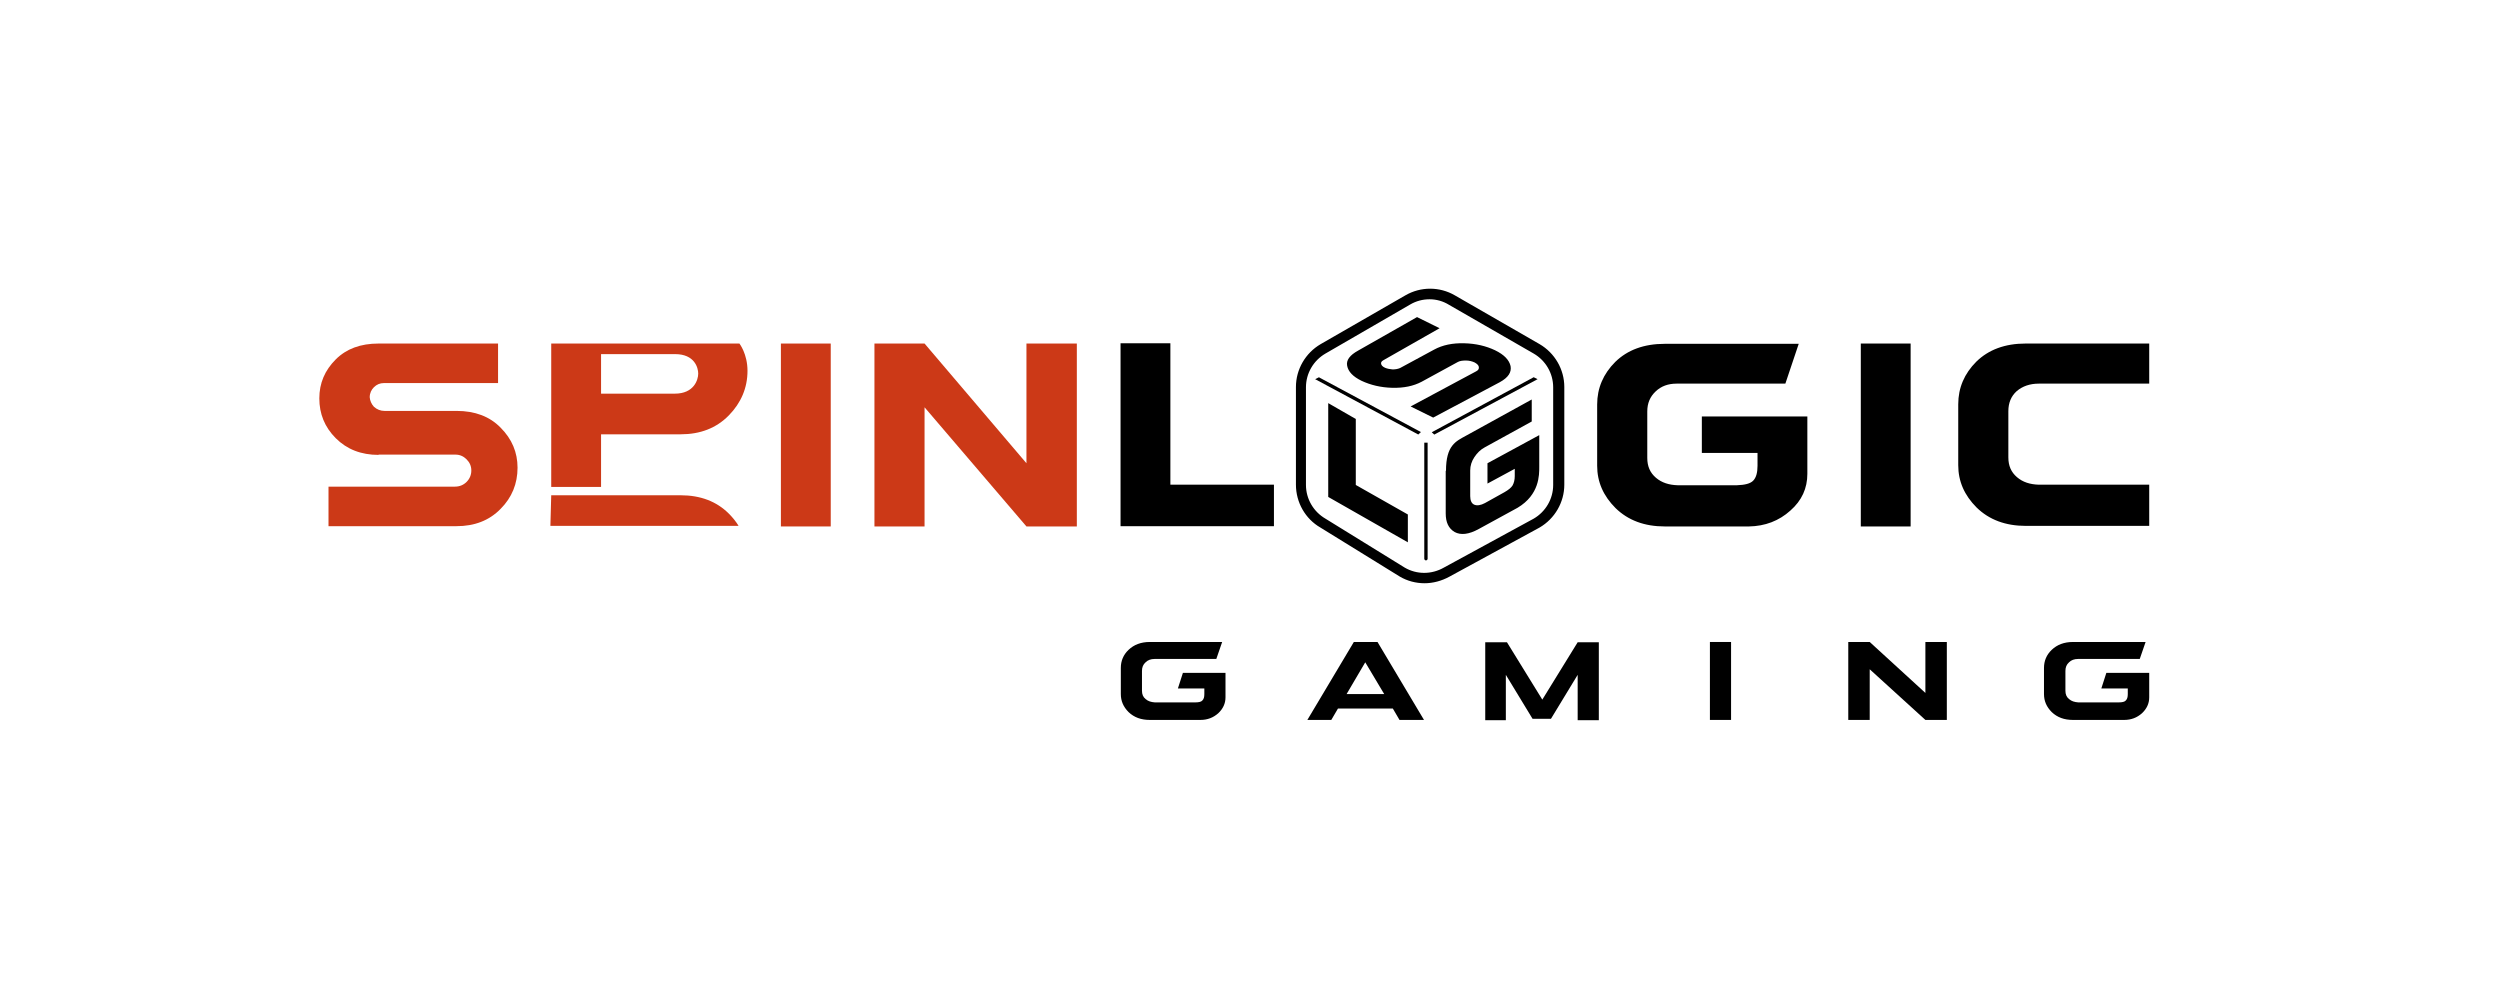
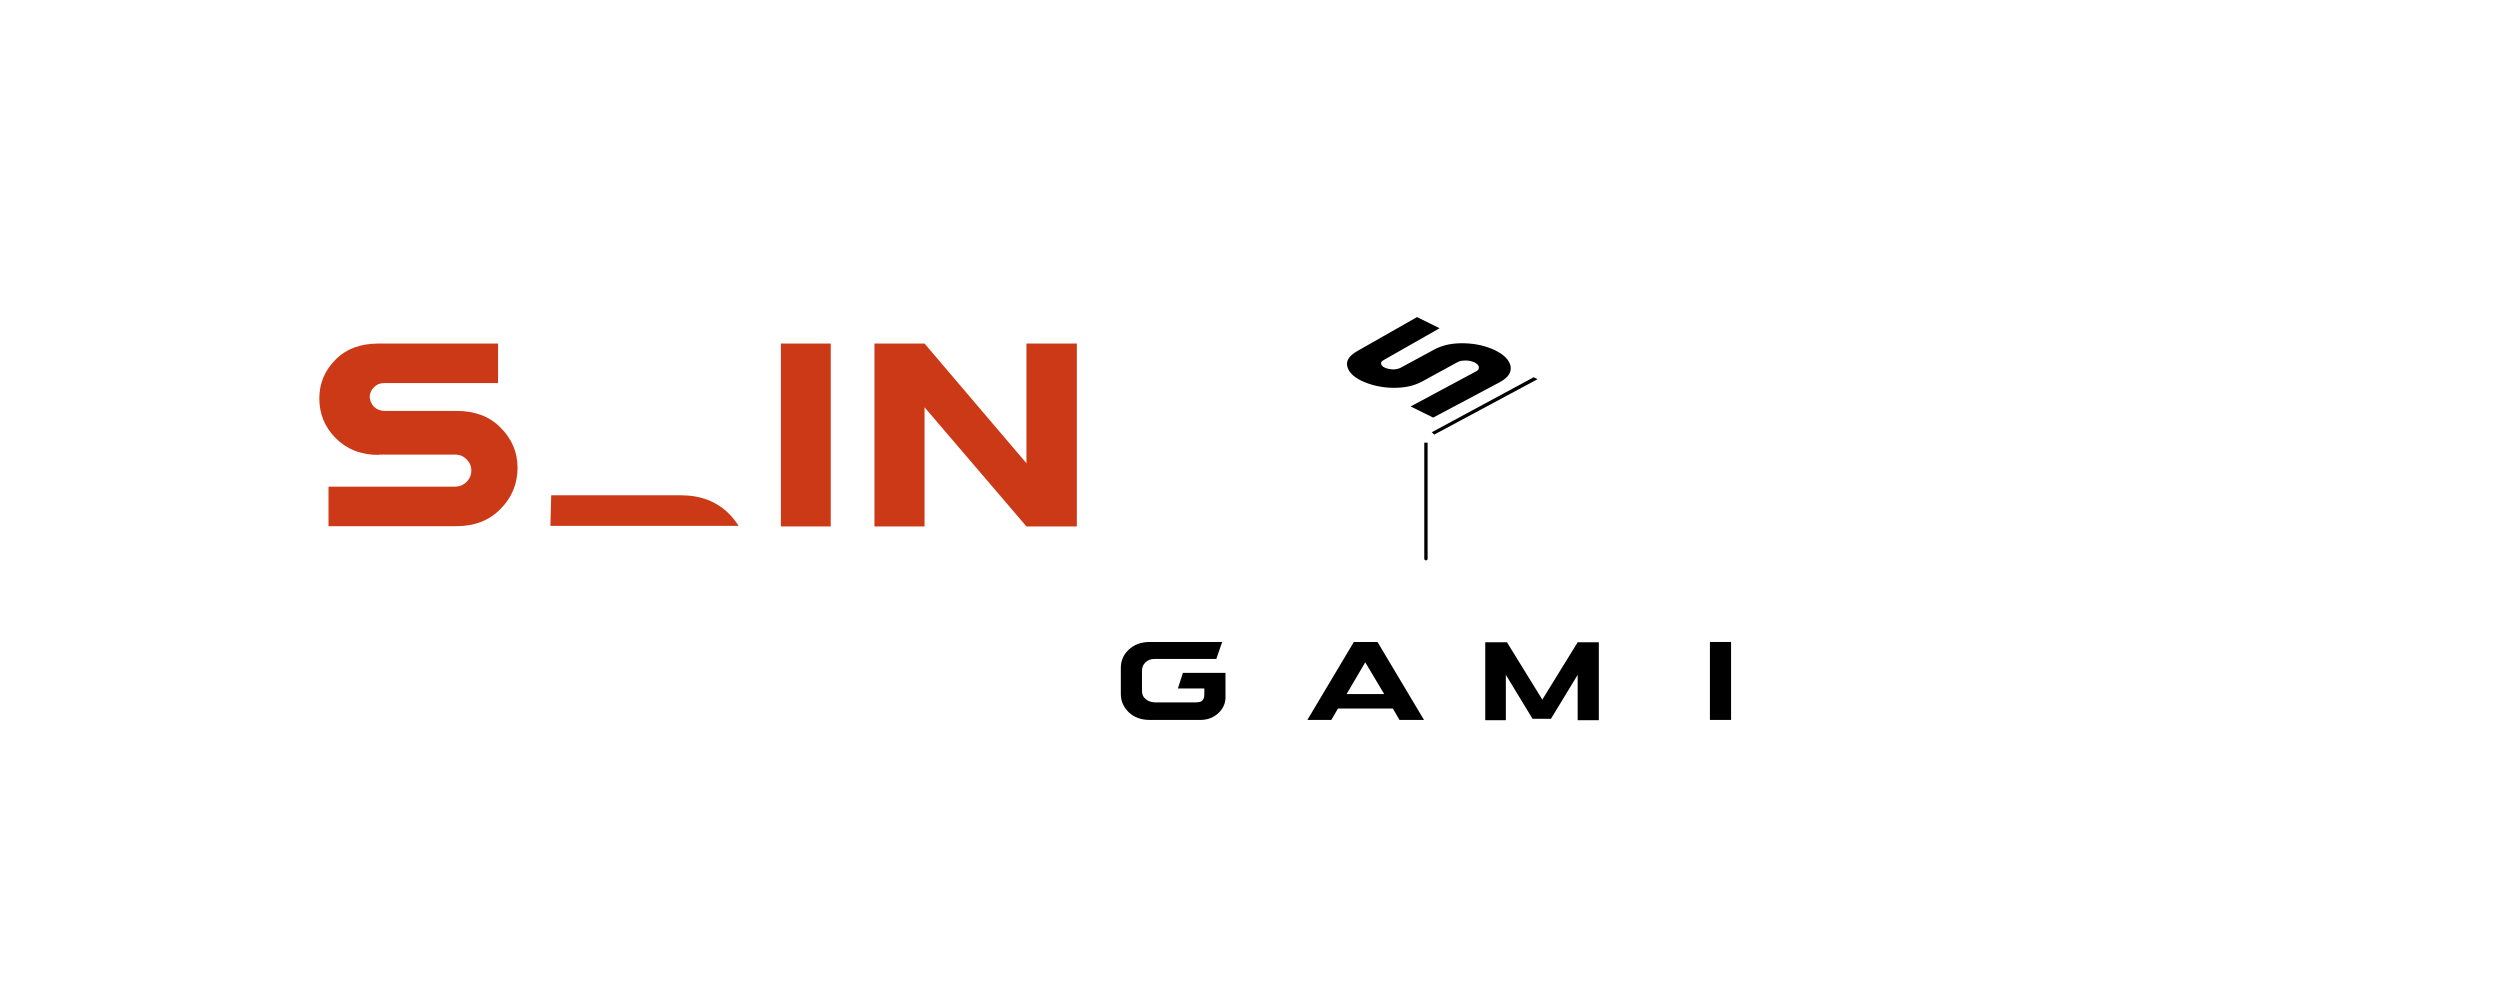
<svg xmlns="http://www.w3.org/2000/svg" version="1.1" id="Layer_1" x="0px" y="0px" viewBox="0 0 898 360.8" style="enable-background:new 0 0 898 360.8;" xml:space="preserve">
  <style type="text/css">
	.st0{fill:#CC3917;}
</style>
  <g>
    <path d="M402.6,239.9c0-2.5,0.9-4.7,2.8-6.5c1.9-1.8,4.4-2.8,7.6-2.8H439l-2.1,6.1h-22.2c-1.3,0-2.4,0.4-3.2,1.2   c-0.9,0.8-1.3,1.8-1.3,3.1v7.1c0,1.3,0.4,2.3,1.3,3c0.9,0.8,2,1.1,3.3,1.2h14.6c1.2,0,2.1-0.2,2.5-0.7c0.5-0.5,0.7-1.2,0.7-2.3v-2   h-9.5l1.8-5.6h15.3v8.8c0,2.2-0.9,4.1-2.6,5.7c-1.8,1.6-3.9,2.4-6.4,2.4H413c-3.1,0-5.6-0.9-7.6-2.8c-1.9-1.9-2.8-4-2.8-6.5V239.9z   " />
    <path d="M480.6,254.5l-2.4,4.1h-8.6l16.7-28h8.5l16.7,28h-8.8l-2.4-4.1H480.6z M497.2,249.3l-6.8-11.4l-6.7,11.4H497.2z" />
    <path d="M557.1,258.2h-6.6l-9.6-15.8v16.3h-7.4v-28h7.8l12.7,20.6l12.7-20.6h7.6v28h-7.6v-16.3L557.1,258.2z" />
    <path d="M621.8,230.6v28h-7.6v-28H621.8z" />
-     <path d="M699.3,258.6h-7.7l-20-18.2v18.2h-7.7v-28h7.7l20,18.3v-18.3h7.7V258.6z" />
-     <path d="M734.2,239.9c0-2.5,0.9-4.7,2.8-6.5c1.9-1.8,4.4-2.8,7.6-2.8h26.1l-2.1,6.1h-22.2c-1.3,0-2.4,0.4-3.2,1.2   c-0.9,0.8-1.3,1.8-1.3,3.1v7.1c0,1.3,0.4,2.3,1.3,3c0.9,0.8,2,1.1,3.3,1.2h14.6c1.2,0,2.1-0.2,2.5-0.7c0.5-0.5,0.7-1.2,0.7-2.3v-2   h-9.5l1.8-5.6H772v8.8c0,2.2-0.9,4.1-2.6,5.7c-1.8,1.6-3.9,2.4-6.4,2.4h-18.4c-3.1,0-5.6-0.9-7.6-2.8c-1.9-1.9-2.8-4-2.8-6.5V239.9   z" />
  </g>
  <path class="st0" d="M136,163.4c-6.3,0-11.4-2-15.4-6c-4-4-5.9-8.8-5.9-14.3c0-5.5,2-10.1,5.9-14c3.8-3.8,8.9-5.7,15.4-5.7h42.9  v14.2h-41c-1.4,0-2.6,0.5-3.6,1.5c-0.9,0.9-1.5,2.1-1.5,3.6c0.1,1.2,0.6,2.4,1.5,3.4c1.1,1,2.4,1.5,3.8,1.5h25.9  c6.6,0,11.9,2,15.8,6c4.1,4.1,6.1,8.9,6.1,14.4c0,5.7-2,10.7-6.1,14.8c-4.1,4.2-9.4,6.2-15.8,6.2H118v-14.2h45.4  c1.7,0,3.1-0.6,4.2-1.7c1.1-1.1,1.7-2.5,1.7-4.1c0-1.6-0.6-2.9-1.7-4c-1.1-1.1-2.4-1.7-4-1.7H136z" />
  <rect x="280.5" y="123.4" class="st0" width="17.9" height="65.7" />
  <polygon class="st0" points="386.8,189.1 368.7,189.1 332.1,146.3 332.1,189.1 314.1,189.1 314.1,123.4 332.1,123.4 368.7,166.4   368.7,123.4 386.8,123.4 " />
-   <path d="M511.7,209.5c-3.1,0-6.2-0.8-8.9-2.4l-28.5-17.6c-5.4-3.1-8.8-9-8.8-15.4v-35.1c0-6.3,3.4-12.2,8.9-15.4l30.4-17.5  c5.5-3.2,12.3-3.2,17.8,0l30.4,17.5c5.5,3.2,8.9,9.1,8.9,15.4v35.1c0,6.3-3.4,12.2-8.9,15.4l-32.3,17.6  C517.8,208.7,514.7,209.5,511.7,209.5z M513.5,107.5c-2.4,0-4.8,0.6-7,1.9L476.1,127c-4.3,2.5-7,7.1-7,12.1v35.1c0,5,2.7,9.6,7,12.1  l28.5,17.6c4.3,2.5,9.6,2.5,14,0l32.3-17.6c4.3-2.5,7-7.1,7-12.1v-35.1c0-5-2.7-9.6-7-12.1l-30.4-17.5  C518.4,108.2,516,107.5,513.5,107.5z M457.6,174.2v14.8h-55.1v-65.7h17.9v50.8H457.6z M686.3,123.4v65.7h-17.9v-65.7H686.3z   M772,188.9h-44.3c-7.3,0-13.2-2.2-17.7-6.6c-4.4-4.4-6.6-9.4-6.6-15.2v-21.9c0-5.9,2.2-11,6.5-15.3c4.4-4.3,10.3-6.5,17.7-6.5H772  v14.4h-39.7c-3.1,0-5.8,0.9-7.9,2.7c-2,1.8-3,4.2-3,7.2v16.6c0,3,1,5.3,3.1,7.1c2.1,1.8,4.7,2.6,7.8,2.7H772V188.9z M573.7,145.3  c0-5.9,2.2-11,6.5-15.3c4.4-4.3,10.3-6.5,17.8-6.5h48.1l-4.8,14.3h-39.1c-3,0-5.5,0.9-7.5,2.8s-3,4.2-3,7.2v16.7c0,3,1,5.3,3.1,7.1  c2.1,1.8,4.7,2.6,7.8,2.7h21.3c2.9-0.1,4.8-0.6,5.8-1.6c1.1-1.1,1.6-2.9,1.6-5.4v-4.6h-20v-13.1h37.9v20.6c0,5.2-2,9.6-6.1,13.2  c-4.1,3.7-9.1,5.6-14.9,5.7H598c-7.3,0-13.2-2.2-17.7-6.6c-4.4-4.4-6.6-9.4-6.6-15.2V145.3z M519.4,169.1c0-9.2,3.6-10.6,7.2-12.6  l23.6-13v7.9l-16.9,9.3c-1.5,0.8-2.7,2-3.7,3.5c-1,1.5-1.5,3.1-1.5,4.8v9.2c0,1.6,0.5,2.7,1.5,3.1c1,0.4,2.3,0.2,3.8-0.6l7-3.9  c1.4-0.8,2.4-1.6,2.9-2.4c0.5-0.9,0.8-2,0.8-3.4v-2.6l-9.8,5.3v-7.3l18.6-10.1v11.4c0,2.9,0.1,10-7.8,14.7l-13.9,7.6  c-3.6,2-6.5,2.3-8.7,1.1c-2.2-1.3-3.2-3.5-3.2-6.7V169.1z M505.7,184.8v10l-28.6-16.3v-33.7l9.9,5.7v23.7L505.7,184.8z" />
  <path d="M510.7,137.1c-3,1.6-6.5,2.3-10.6,2.2c-4.1-0.1-7.8-1-11-2.5c-3.1-1.5-4.8-3.3-5.2-5.4c-0.4-2,0.9-3.8,4-5.5l21.1-12l8.1,4  l-20.2,11.5c-0.7,0.4-0.9,0.8-0.8,1.3c0.1,0.5,0.5,1,1.4,1.4c0.7,0.3,1.6,0.5,2.7,0.6c1.1,0,2-0.2,2.7-0.5l12.2-6.6  c3.1-1.7,6.7-2.4,10.8-2.3c4.3,0.1,7.9,1,11.1,2.5c3.3,1.6,5.1,3.5,5.6,5.7c0.4,2.2-0.8,4.1-3.9,5.8L514.8,150l-8.1-4l23.5-12.6  c0.8-0.4,1.1-0.9,1-1.6c-0.1-0.6-0.6-1.1-1.5-1.6c-0.9-0.4-1.9-0.7-3.1-0.7c-1.2,0-2.1,0.1-2.9,0.5L510.7,137.1z" />
-   <path class="st0" d="M265.6,123.4H198v51.5h17.9v-18.9h28.6c7,0,12.8-2.2,17.3-6.8c4.4-4.5,6.7-9.9,6.7-16  C268.5,127.1,265.6,123.4,265.6,123.4z M242.4,141.4h-26.5v-11.7h0l0-2.5h26.6c7,0,8.3,4.9,8.3,7  C250.8,136.4,249.3,141.4,242.4,141.4z" />
  <path class="st0" d="M265.3,188.9c-0.9-1.5-2.1-3-3.5-4.4c-4.4-4.4-10.2-6.6-17.3-6.6H198l-0.3,11H265.3z" />
  <g>
-     <polygon points="473.8,135.5 472.4,136.2 509.3,156 509.4,156.1 510.4,155.2 473.9,135.6  " />
    <polygon points="550.9,135.5 514.6,155.1 514.3,155.3 515.2,156.1 552.3,136.2  " />
    <path d="M511.6,200.7c0,0.3,0.3,0.6,0.6,0.6c0.3,0,0.6-0.3,0.6-0.6l0-41.7h-1.2L511.6,200.7z" />
  </g>
</svg>